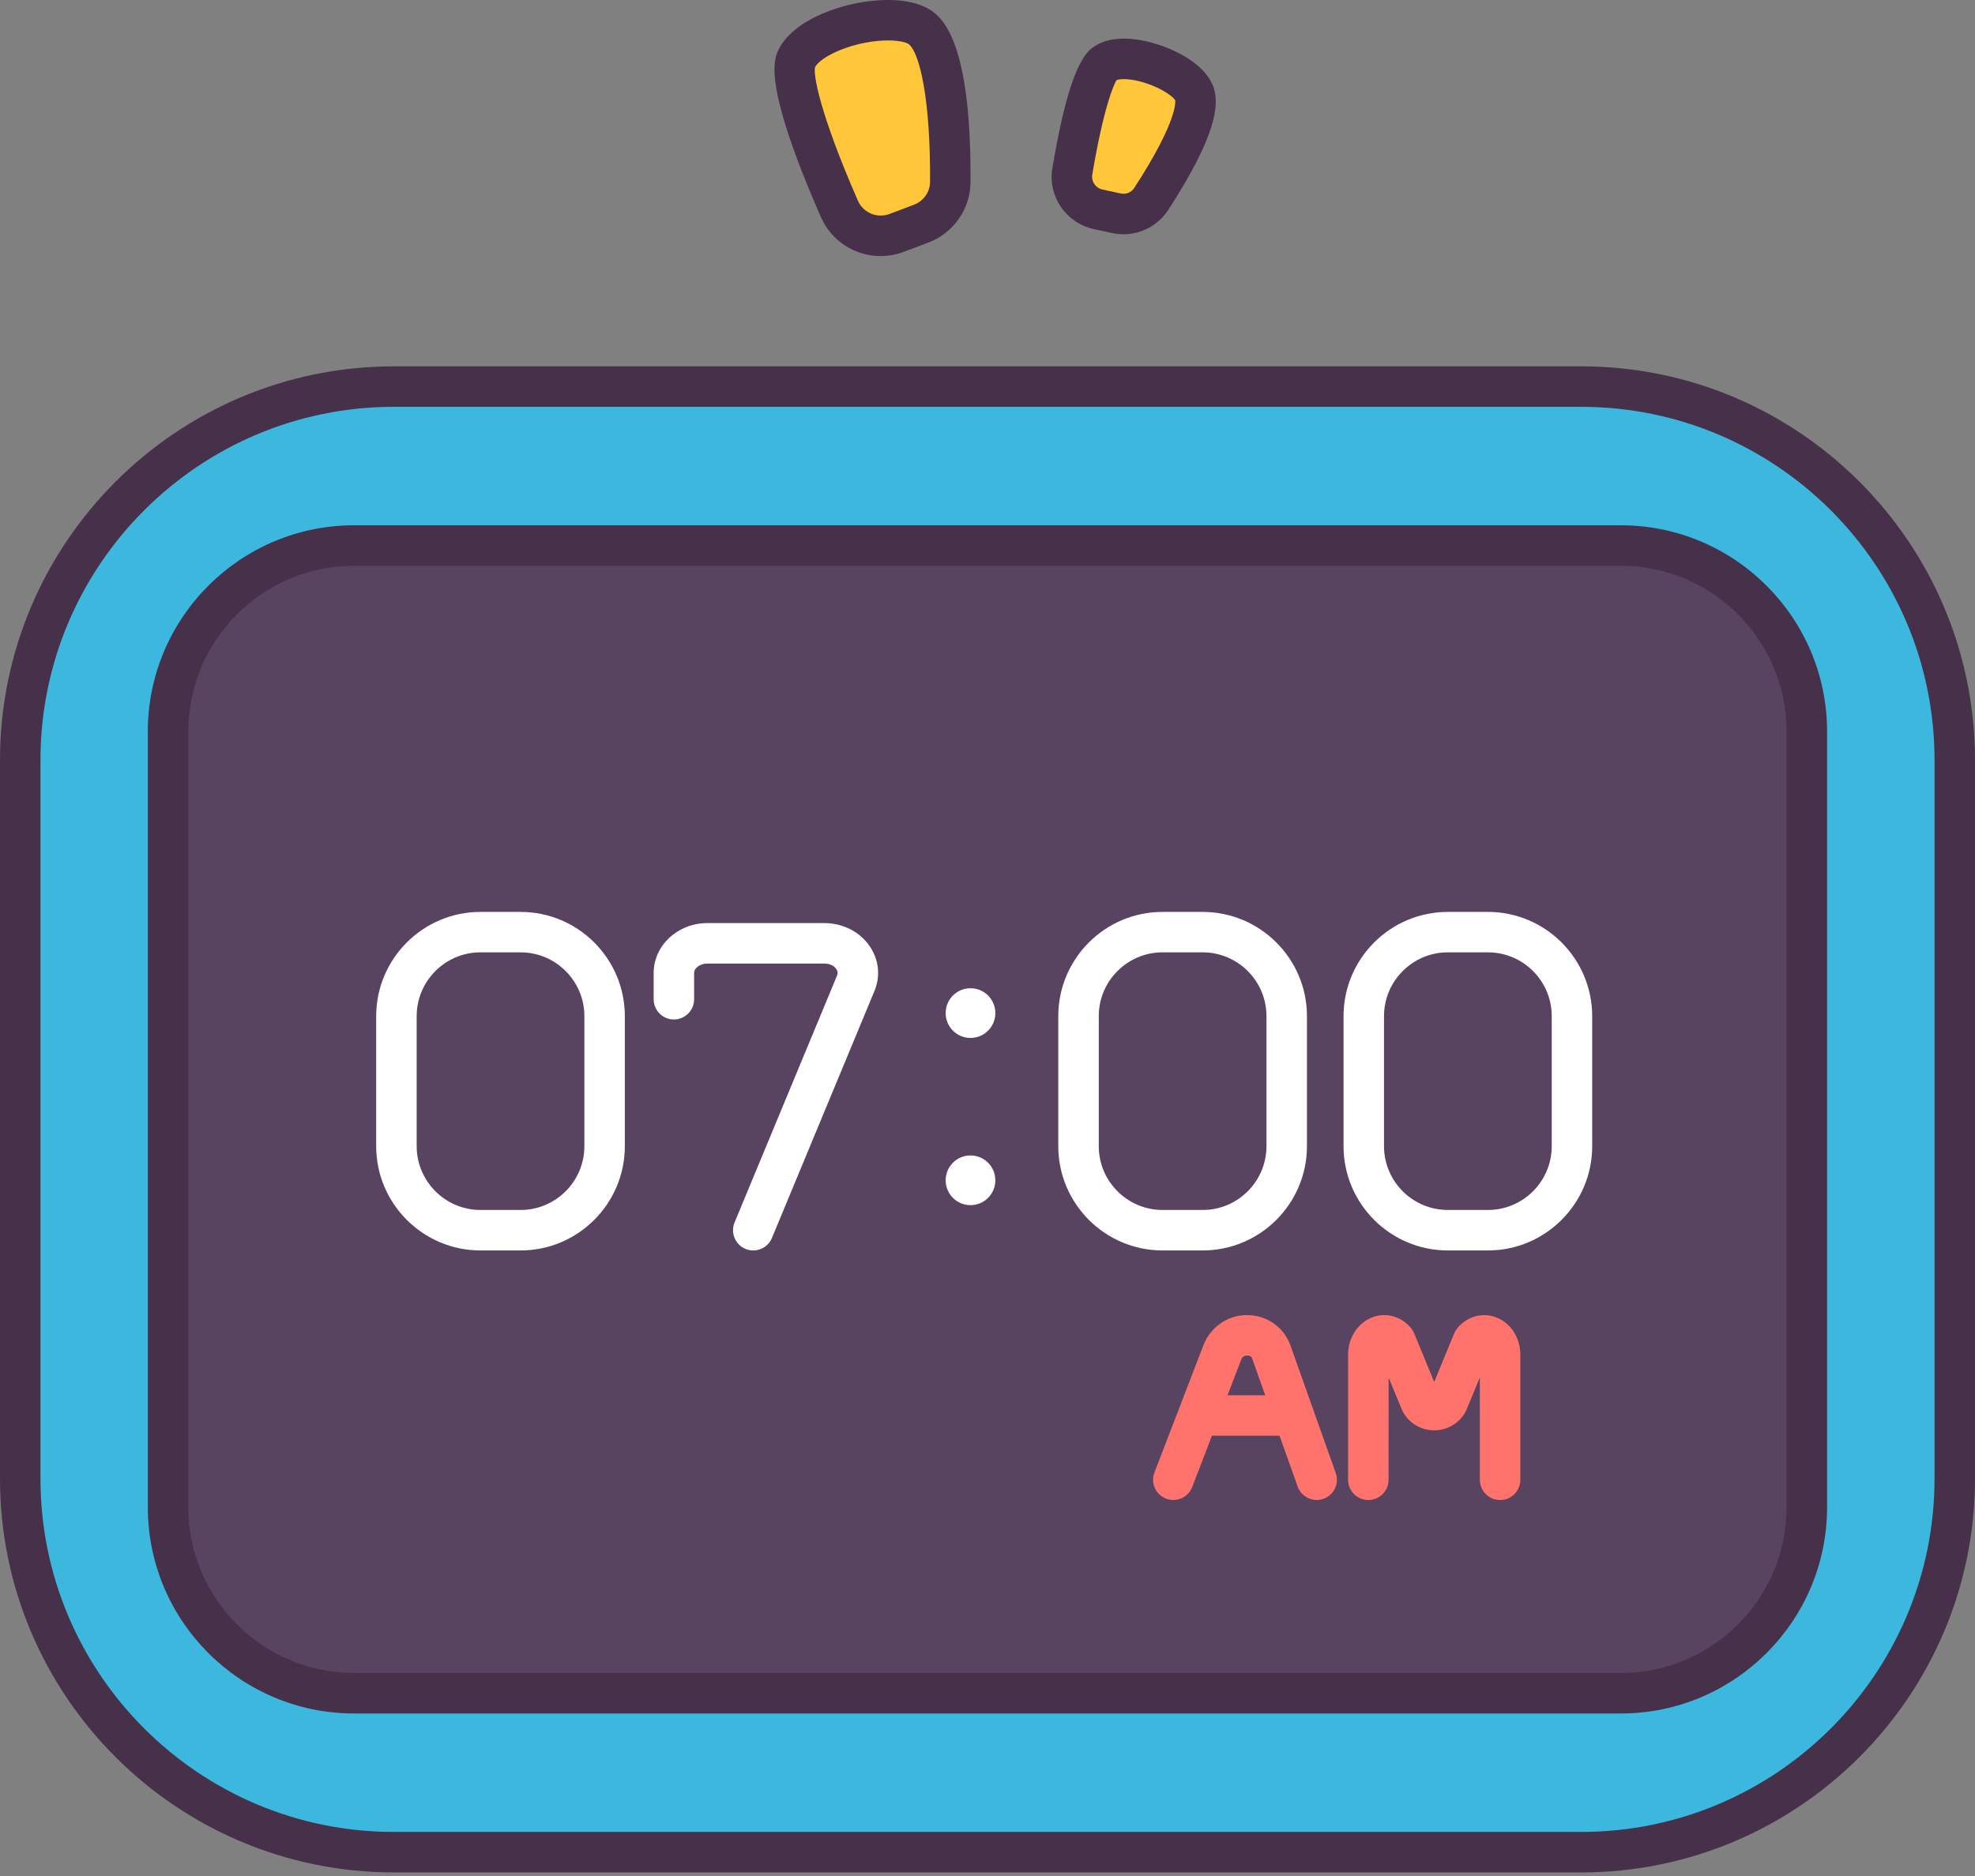
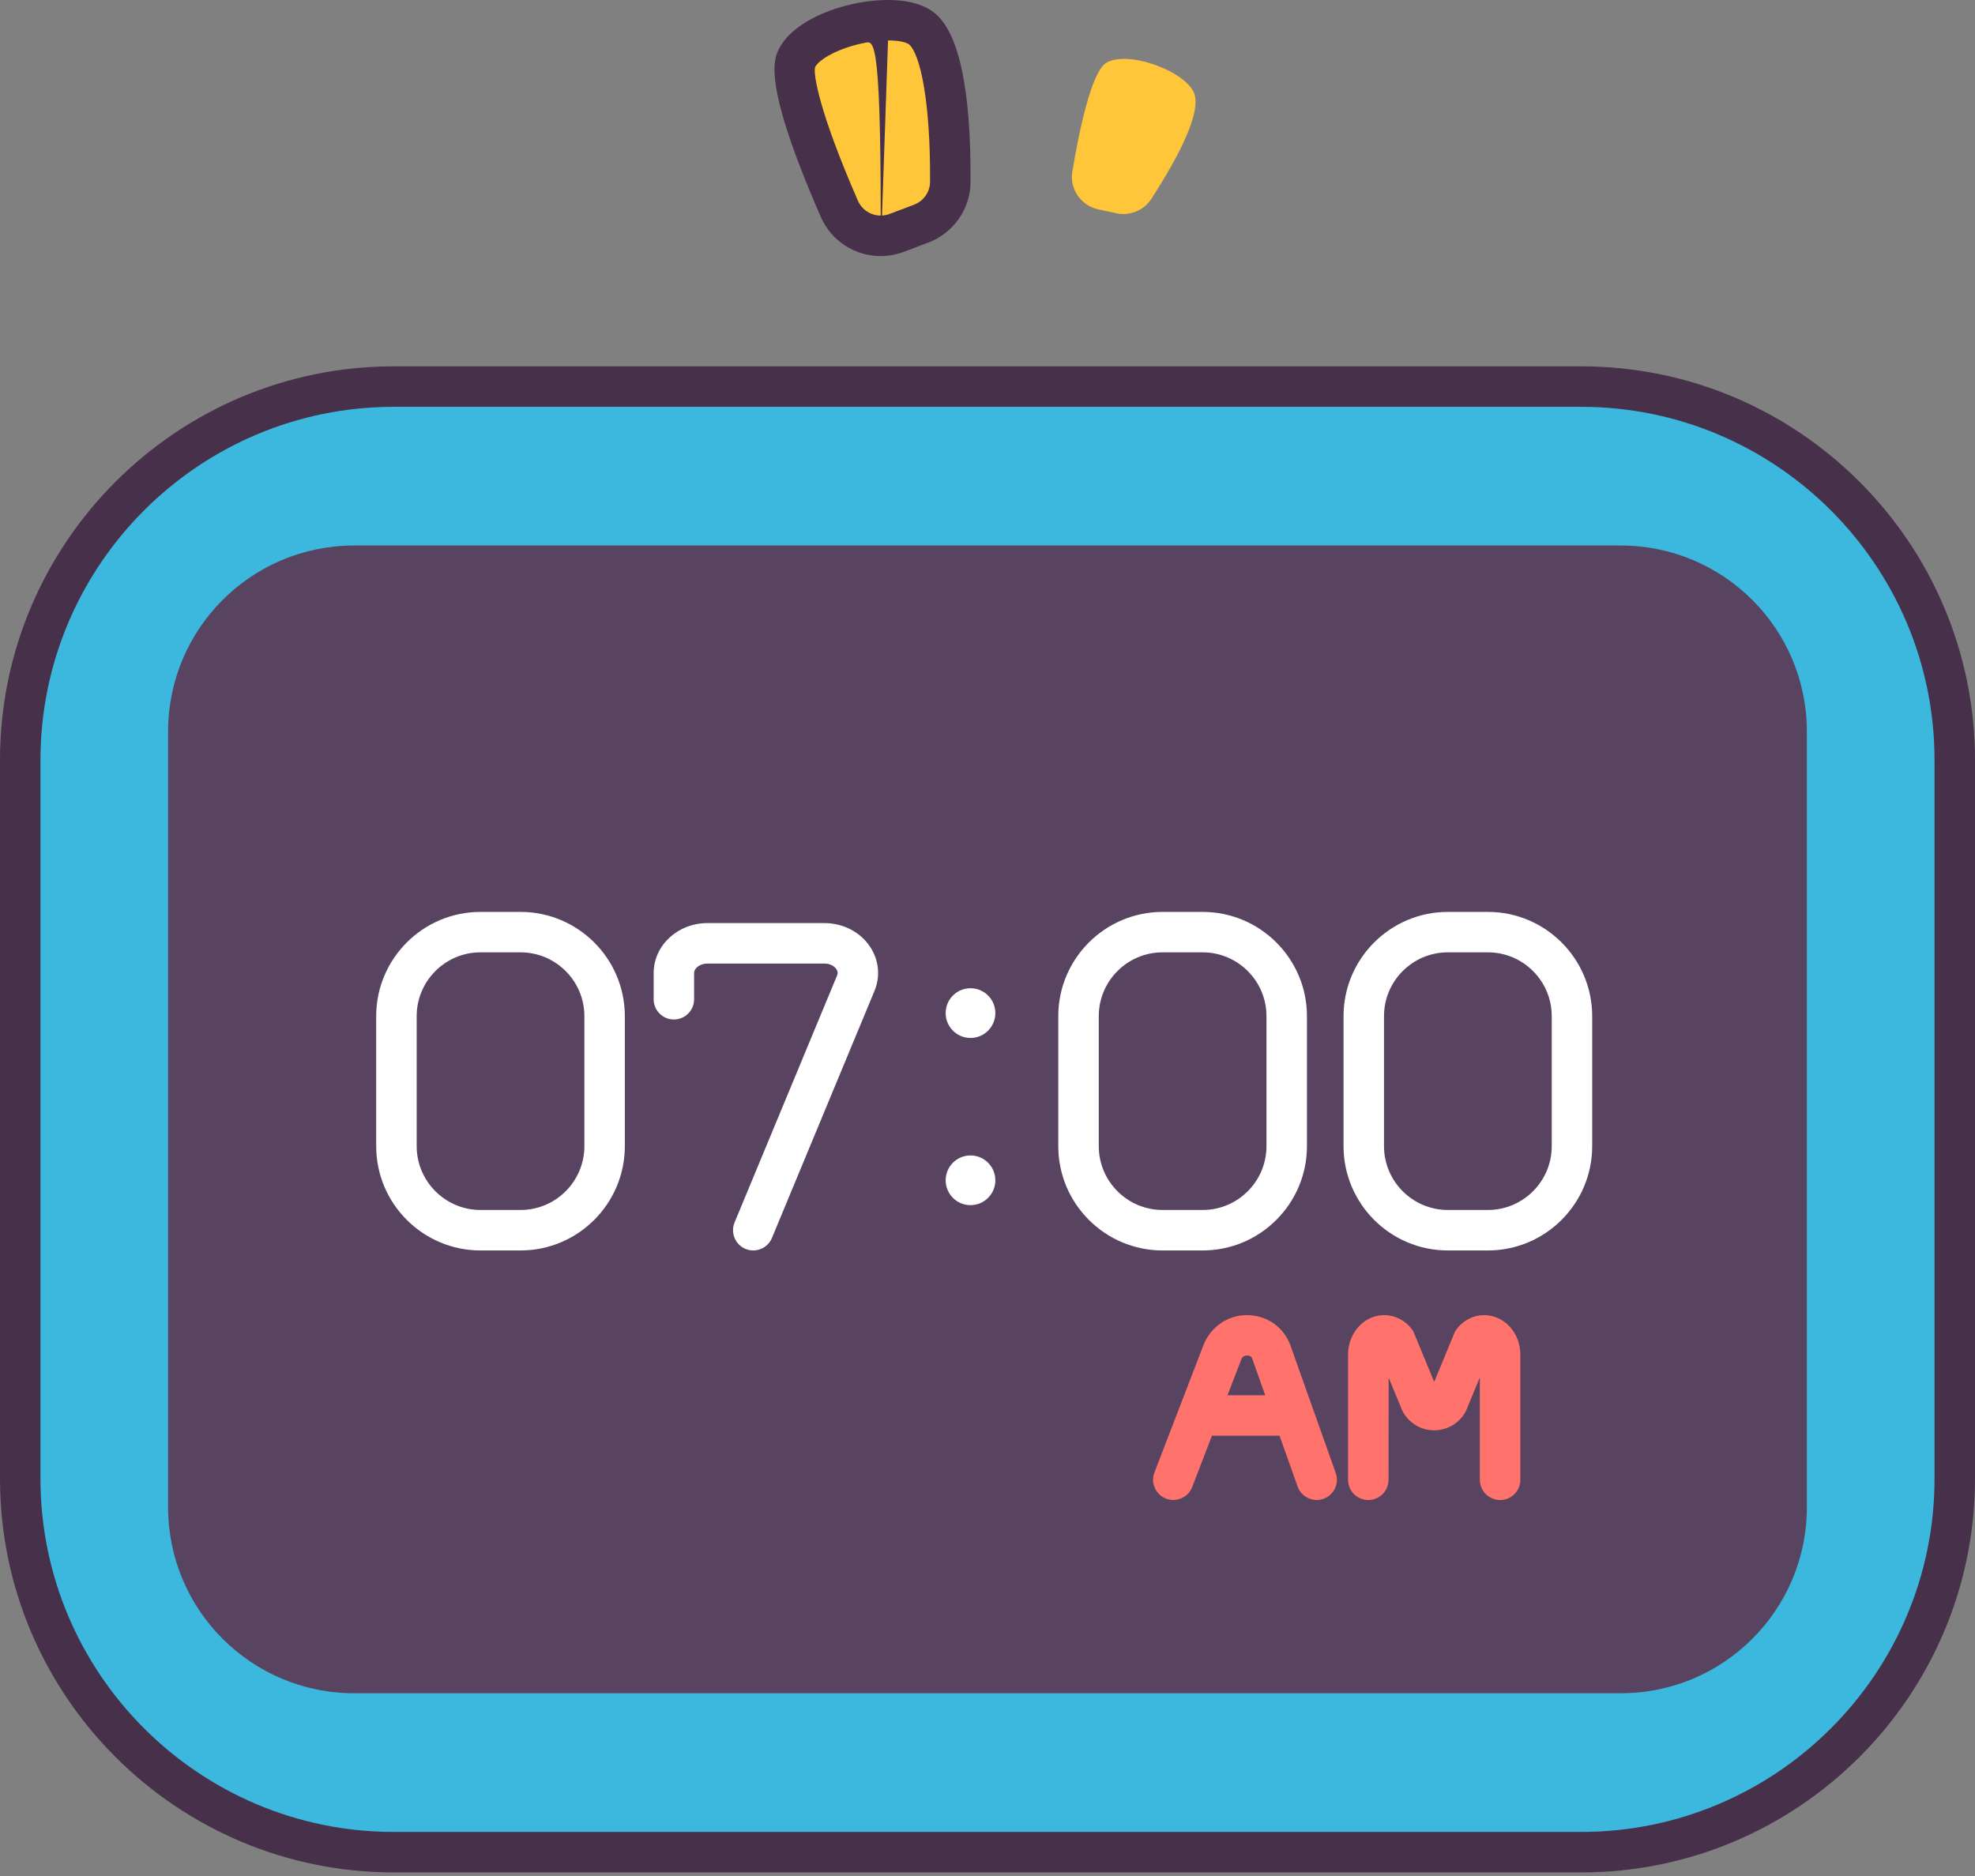
<svg xmlns="http://www.w3.org/2000/svg" width="80" height="76" viewBox="0 0 80 76" fill="none">
  <rect x="0" y="0" width="80" height="76" fill="#808080" stroke="none" />
  <path d="M15.952 75.035C7.608 75.035 0.82 68.247 0.82 59.903V30.793C0.82 22.449 7.608 15.661 15.952 15.661H64.051C72.395 15.661 79.183 22.449 79.183 30.793V59.903C79.183 68.247 72.395 75.035 64.051 75.035H15.952Z" fill="#3CB7DD" />
  <path d="M65.653 68.596H14.344C10.182 68.596 6.809 65.222 6.809 61.061V29.635C6.809 25.474 10.182 22.1 14.344 22.1H65.653C69.815 22.1 73.189 25.474 73.189 29.635V61.061C73.189 65.222 69.815 68.596 65.653 68.596Z" fill="#584360" />
  <path d="M36.33 9.431C35.408 9.784 34.383 9.351 33.995 8.453C33.127 6.467 31.847 3.221 32.283 2.347C32.94 1.066 36.397 0.325 37.371 1.192C38.369 2.078 38.503 5.481 38.491 7.366C38.49 8.116 38.02 8.795 37.31 9.061L36.33 9.431Z" fill="#FFC639" />
  <path d="M44.471 8.478C43.776 8.321 43.317 7.646 43.437 6.947C43.696 5.387 44.205 2.887 44.822 2.539C45.733 2.012 48.145 2.935 48.395 3.849C48.648 4.793 47.372 6.922 46.627 8.071C46.316 8.536 45.756 8.756 45.217 8.639L44.471 8.478Z" fill="#FFC639" />
-   <path d="M65.653 69.416H14.344C9.736 69.416 5.988 65.668 5.988 61.061V29.635C5.988 25.028 9.737 21.28 14.344 21.28H65.653C70.261 21.28 74.008 25.028 74.008 29.635V61.061C74.008 65.668 70.26 69.416 65.653 69.416ZM14.344 22.919C10.64 22.919 7.628 25.933 7.628 29.635V61.061C7.628 64.764 10.64 67.777 14.344 67.777H65.653C69.357 67.777 72.369 64.763 72.369 61.061V29.635C72.369 25.932 69.357 22.919 65.653 22.919H14.344Z" fill="#473049" />
  <path d="M64.049 75.855H15.95C7.155 75.855 0 68.7 0 59.903V30.793C0 21.997 7.155 14.841 15.95 14.841H64.049C72.845 14.841 80 21.996 80 30.793V59.903C80.001 68.699 72.845 75.855 64.049 75.855ZM15.95 16.481C8.059 16.481 1.639 22.901 1.639 30.793V59.903C1.639 67.795 8.06 74.215 15.95 74.215H64.049C71.941 74.215 78.361 67.795 78.361 59.903V30.793C78.361 22.901 71.94 16.481 64.049 16.481H15.95Z" fill="#473049" />
-   <path d="M35.67 10.374C34.644 10.374 33.675 9.776 33.244 8.778C30.87 3.346 31.348 2.39 31.552 1.982C32.08 0.95 33.561 0.342 34.771 0.115C35.423 -0.005 37.034 -0.206 37.917 0.578C38.866 1.42 39.335 3.706 39.313 7.371C39.312 8.454 38.624 9.443 37.6 9.828L36.626 10.196C36.311 10.317 35.988 10.374 35.67 10.374ZM35.971 1.638C35.715 1.638 35.412 1.663 35.074 1.726C34.001 1.928 33.184 2.391 33.015 2.721C32.938 3 33.18 4.537 34.748 8.125C34.964 8.624 35.53 8.859 36.04 8.666L36.043 8.664L37.021 8.294C37.412 8.147 37.673 7.774 37.673 7.365C37.694 4.058 37.263 2.19 36.829 1.804C36.731 1.717 36.425 1.638 35.971 1.638Z" fill="#473049" />
-   <path d="M45.51 9.49C45.355 9.49 45.198 9.473 45.042 9.44L44.297 9.279C44.295 9.278 44.292 9.278 44.29 9.277C43.164 9.022 42.434 7.938 42.629 6.807C43.357 2.422 44.075 2.019 44.42 1.825C45.413 1.25 46.885 1.777 47.313 1.952C47.907 2.197 48.94 2.738 49.185 3.632C49.348 4.243 49.331 5.407 47.314 8.517C46.899 9.137 46.224 9.49 45.51 9.49ZM44.649 7.677L45.389 7.837C45.605 7.887 45.824 7.797 45.944 7.615C47.764 4.81 47.604 4.068 47.602 4.061C47.547 3.948 47.111 3.589 46.379 3.357C45.734 3.152 45.321 3.197 45.231 3.248C45.119 3.386 44.685 4.425 44.244 7.08C44.199 7.351 44.38 7.616 44.649 7.677Z" fill="#473049" />
+   <path d="M35.67 10.374C34.644 10.374 33.675 9.776 33.244 8.778C30.87 3.346 31.348 2.39 31.552 1.982C32.08 0.95 33.561 0.342 34.771 0.115C35.423 -0.005 37.034 -0.206 37.917 0.578C38.866 1.42 39.335 3.706 39.313 7.371C39.312 8.454 38.624 9.443 37.6 9.828L36.626 10.196C36.311 10.317 35.988 10.374 35.67 10.374ZC35.715 1.638 35.412 1.663 35.074 1.726C34.001 1.928 33.184 2.391 33.015 2.721C32.938 3 33.18 4.537 34.748 8.125C34.964 8.624 35.53 8.859 36.04 8.666L36.043 8.664L37.021 8.294C37.412 8.147 37.673 7.774 37.673 7.365C37.694 4.058 37.263 2.19 36.829 1.804C36.731 1.717 36.425 1.638 35.971 1.638Z" fill="#473049" />
  <path d="M21.086 50.658H19.462C17.133 50.658 15.238 48.763 15.238 46.433V41.167C15.238 38.837 17.133 36.943 19.462 36.943H21.086C23.415 36.943 25.31 38.838 25.31 41.167V46.433C25.31 48.762 23.415 50.658 21.086 50.658ZM19.462 38.581C18.037 38.581 16.878 39.741 16.878 41.166V46.432C16.878 47.858 18.038 49.018 19.462 49.018H21.086C22.512 49.018 23.671 47.858 23.671 46.432V41.166C23.671 39.741 22.511 38.581 21.086 38.581H19.462Z" fill="white" />
  <path d="M48.715 50.658H47.091C44.762 50.658 42.867 48.763 42.867 46.433V41.167C42.867 38.837 44.762 36.943 47.091 36.943H48.715C51.044 36.943 52.94 38.838 52.94 41.167V46.433C52.939 48.762 51.044 50.658 48.715 50.658ZM47.091 38.581C45.666 38.581 44.507 39.741 44.507 41.166V46.432C44.507 47.858 45.666 49.018 47.091 49.018H48.715C50.14 49.018 51.3 47.858 51.3 46.432V41.166C51.3 39.741 50.14 38.581 48.715 38.581H47.091Z" fill="white" />
  <path d="M60.27 50.658H58.646C56.317 50.658 54.422 48.763 54.422 46.433V41.167C54.422 38.837 56.317 36.943 58.646 36.943H60.27C62.599 36.943 64.494 38.838 64.494 41.167V46.433C64.494 48.762 62.599 50.658 60.27 50.658ZM58.646 38.581C57.22 38.581 56.061 39.741 56.061 41.166V46.432C56.061 47.858 57.221 49.018 58.646 49.018H60.27C61.695 49.018 62.855 47.858 62.855 46.432V41.166C62.855 39.741 61.695 38.581 60.27 38.581H58.646Z" fill="white" />
  <path d="M30.512 50.658C30.408 50.658 30.301 50.638 30.198 50.596C29.78 50.422 29.582 49.942 29.755 49.523L33.907 39.518C33.921 39.486 33.962 39.387 33.878 39.262C33.805 39.152 33.638 39.035 33.392 39.035H28.652C28.366 39.035 28.116 39.214 28.116 39.418V40.481C28.116 40.935 27.749 41.301 27.296 41.301C26.844 41.301 26.477 40.935 26.477 40.481V39.418C26.477 38.303 27.453 37.396 28.652 37.396H33.392C34.15 37.396 34.842 37.753 35.241 38.351C35.603 38.894 35.669 39.549 35.421 40.147L31.268 50.153C31.138 50.468 30.833 50.658 30.512 50.658Z" fill="white" />
  <path d="M39.311 42.049C39.867 42.049 40.318 41.598 40.318 41.042C40.318 40.486 39.867 40.035 39.311 40.035C38.755 40.035 38.305 40.486 38.305 41.042C38.305 41.598 38.755 42.049 39.311 42.049Z" fill="white" />
  <path d="M39.311 48.823C39.867 48.823 40.318 48.372 40.318 47.816C40.318 47.26 39.867 46.809 39.311 46.809C38.755 46.809 38.305 47.26 38.305 47.816C38.305 48.372 38.755 48.823 39.311 48.823Z" fill="white" />
  <path d="M52.252 54.452C51.963 53.738 51.305 53.288 50.534 53.277C50.525 53.277 50.516 53.277 50.507 53.277C49.759 53.277 49.084 53.717 48.769 54.438L46.762 59.653C46.599 60.075 46.81 60.55 47.233 60.712C47.654 60.873 48.129 60.664 48.292 60.242L49.091 58.163H51.83L52.562 60.222C52.681 60.557 52.997 60.767 53.334 60.767C53.425 60.767 53.517 60.752 53.608 60.72C54.035 60.568 54.257 60.099 54.106 59.673L52.252 54.452ZM49.722 56.524L50.284 55.062C50.337 54.943 50.434 54.916 50.507 54.916C50.606 54.906 50.682 54.943 50.721 55.035L51.249 56.524H49.722Z" fill="#FF736C" />
  <path d="M60.579 53.359C60.027 53.16 59.42 53.335 59.033 53.805C58.981 53.868 58.938 53.938 58.907 54.014L58.094 55.983L57.281 54.014C57.25 53.938 57.207 53.868 57.156 53.805C56.769 53.335 56.16 53.161 55.61 53.358C55.01 53.575 54.605 54.185 54.605 54.878V59.949C54.605 60.402 54.973 60.768 55.425 60.768C55.878 60.768 56.245 60.402 56.245 59.949L56.249 55.809L56.789 57.118C56.801 57.148 56.815 57.176 56.831 57.204C57.086 57.661 57.569 57.945 58.093 57.945H58.094C58.618 57.945 59.102 57.661 59.357 57.205C59.373 57.176 59.387 57.148 59.399 57.118L59.943 55.8V59.949C59.943 60.403 60.311 60.769 60.763 60.769C61.215 60.769 61.583 60.403 61.583 59.949V54.879C61.583 54.184 61.179 53.575 60.579 53.359Z" fill="#FF736C" />
</svg>